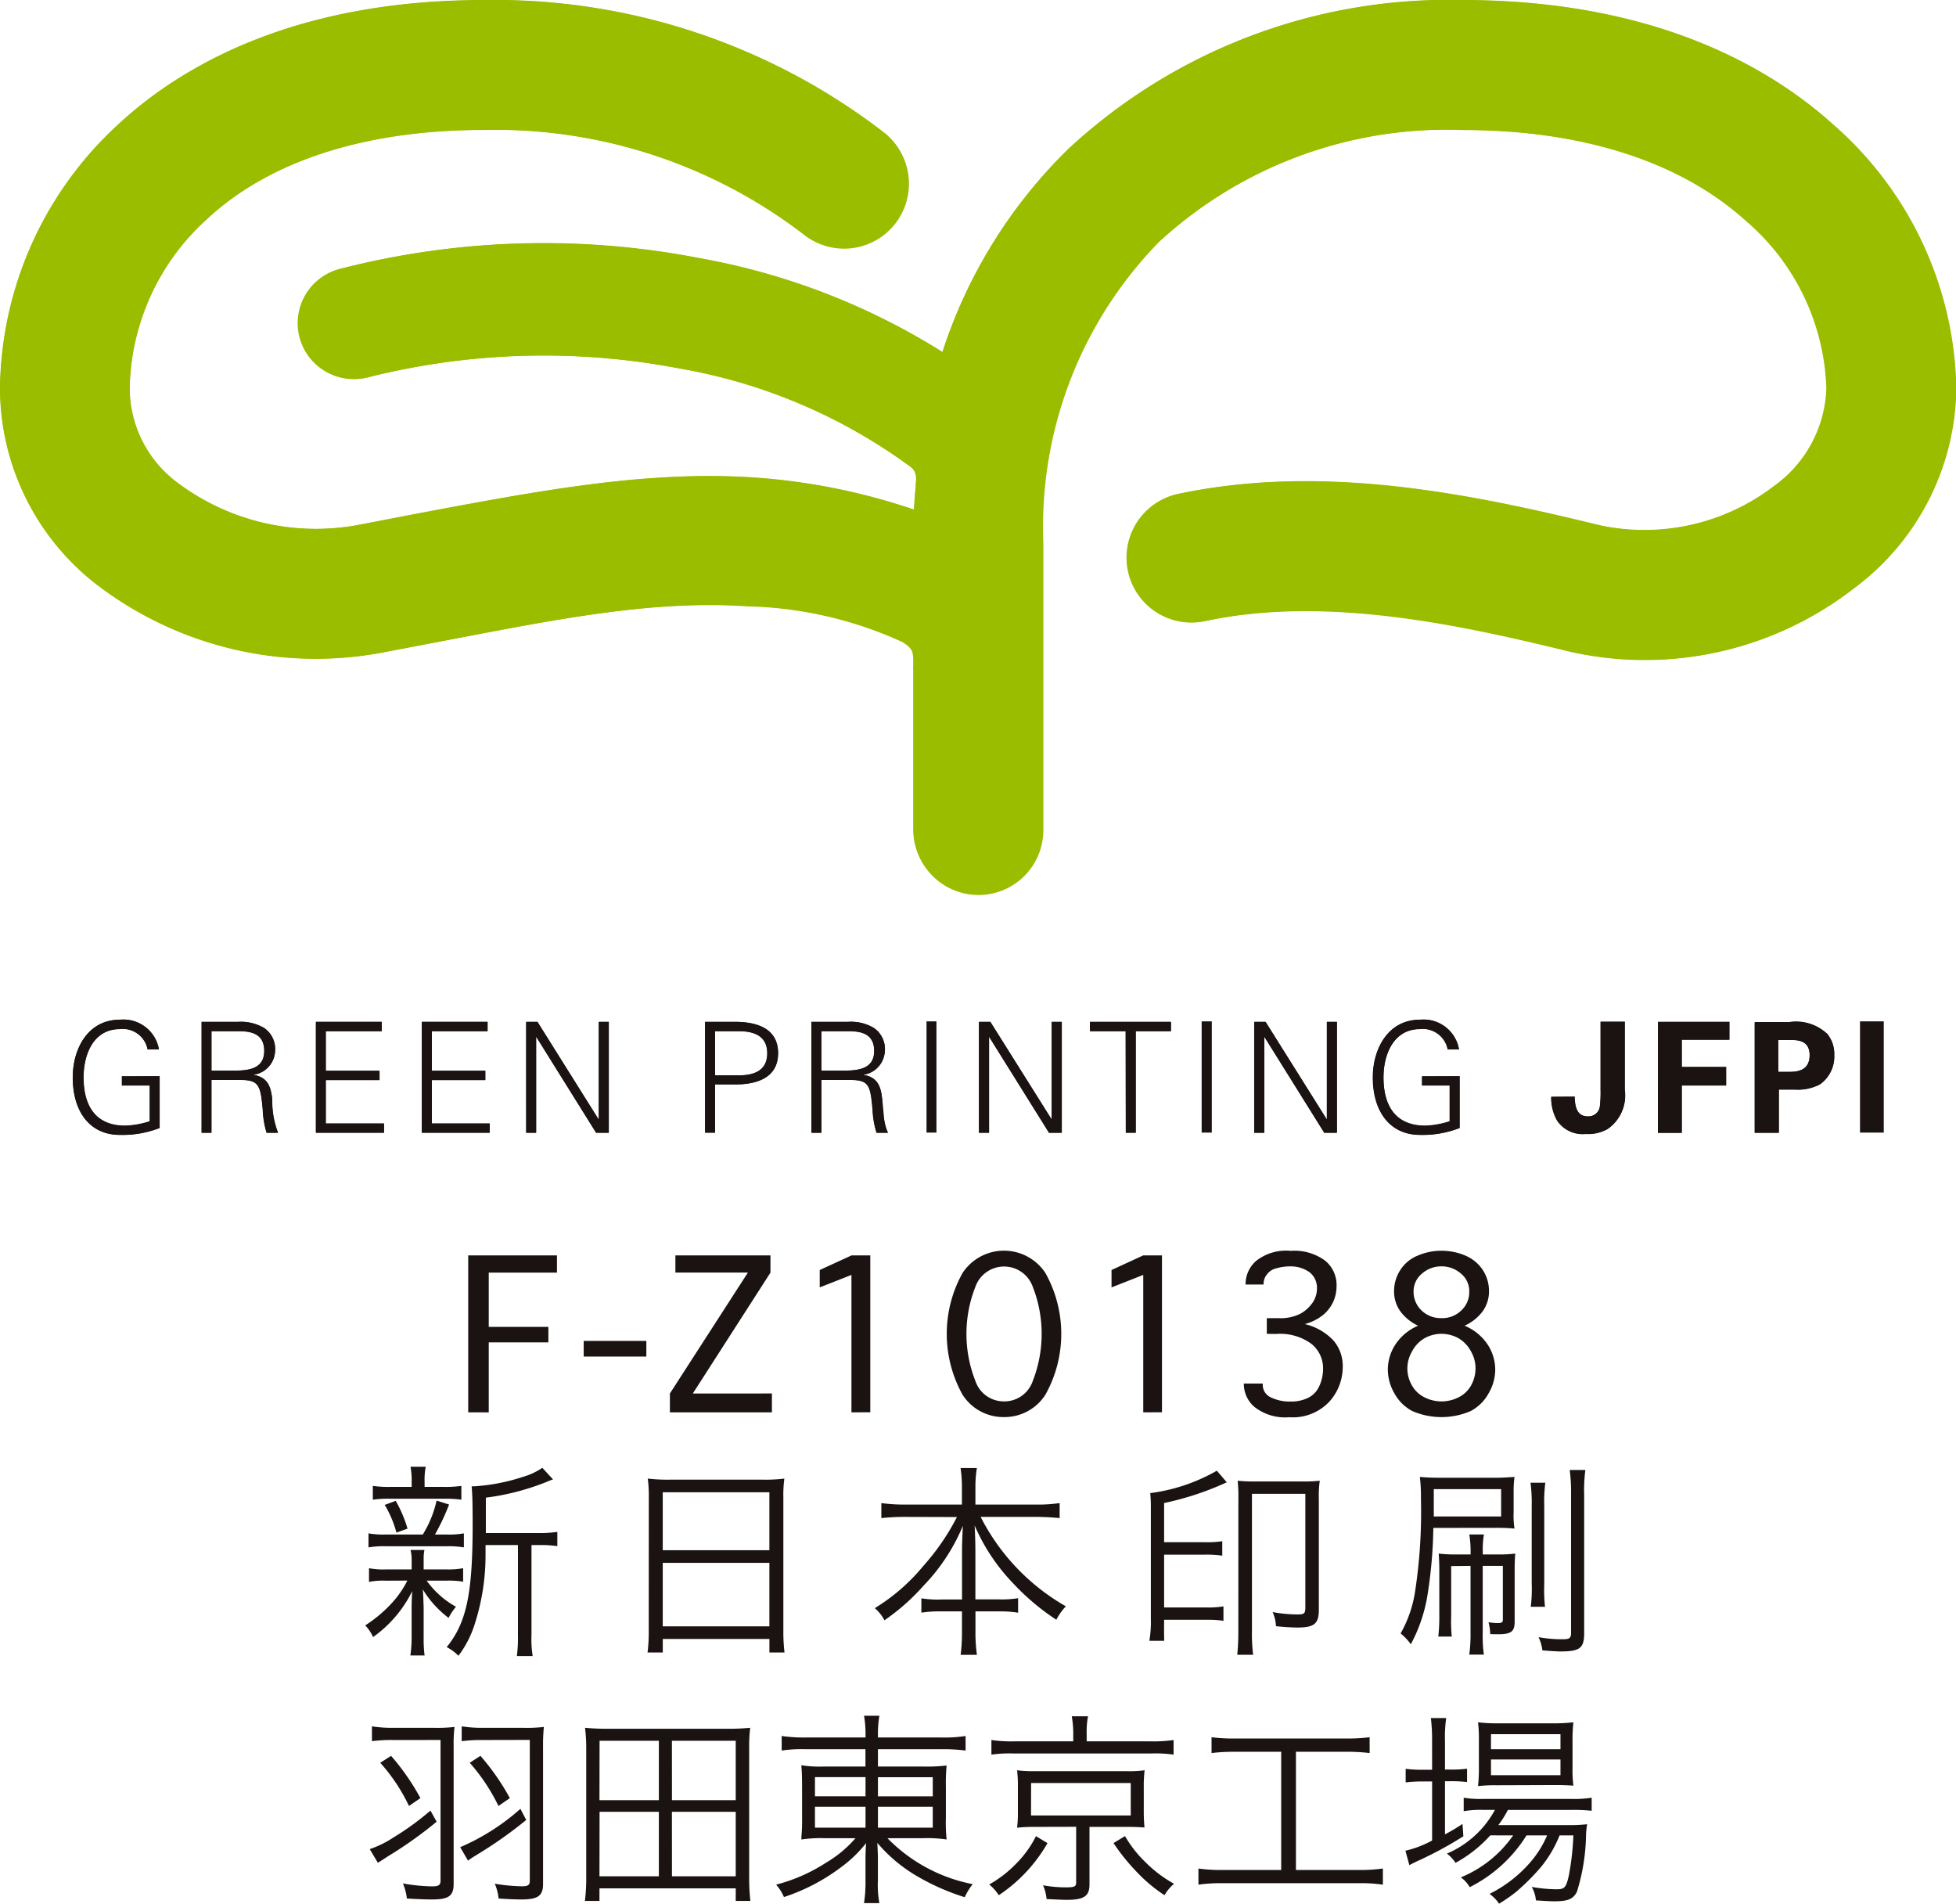
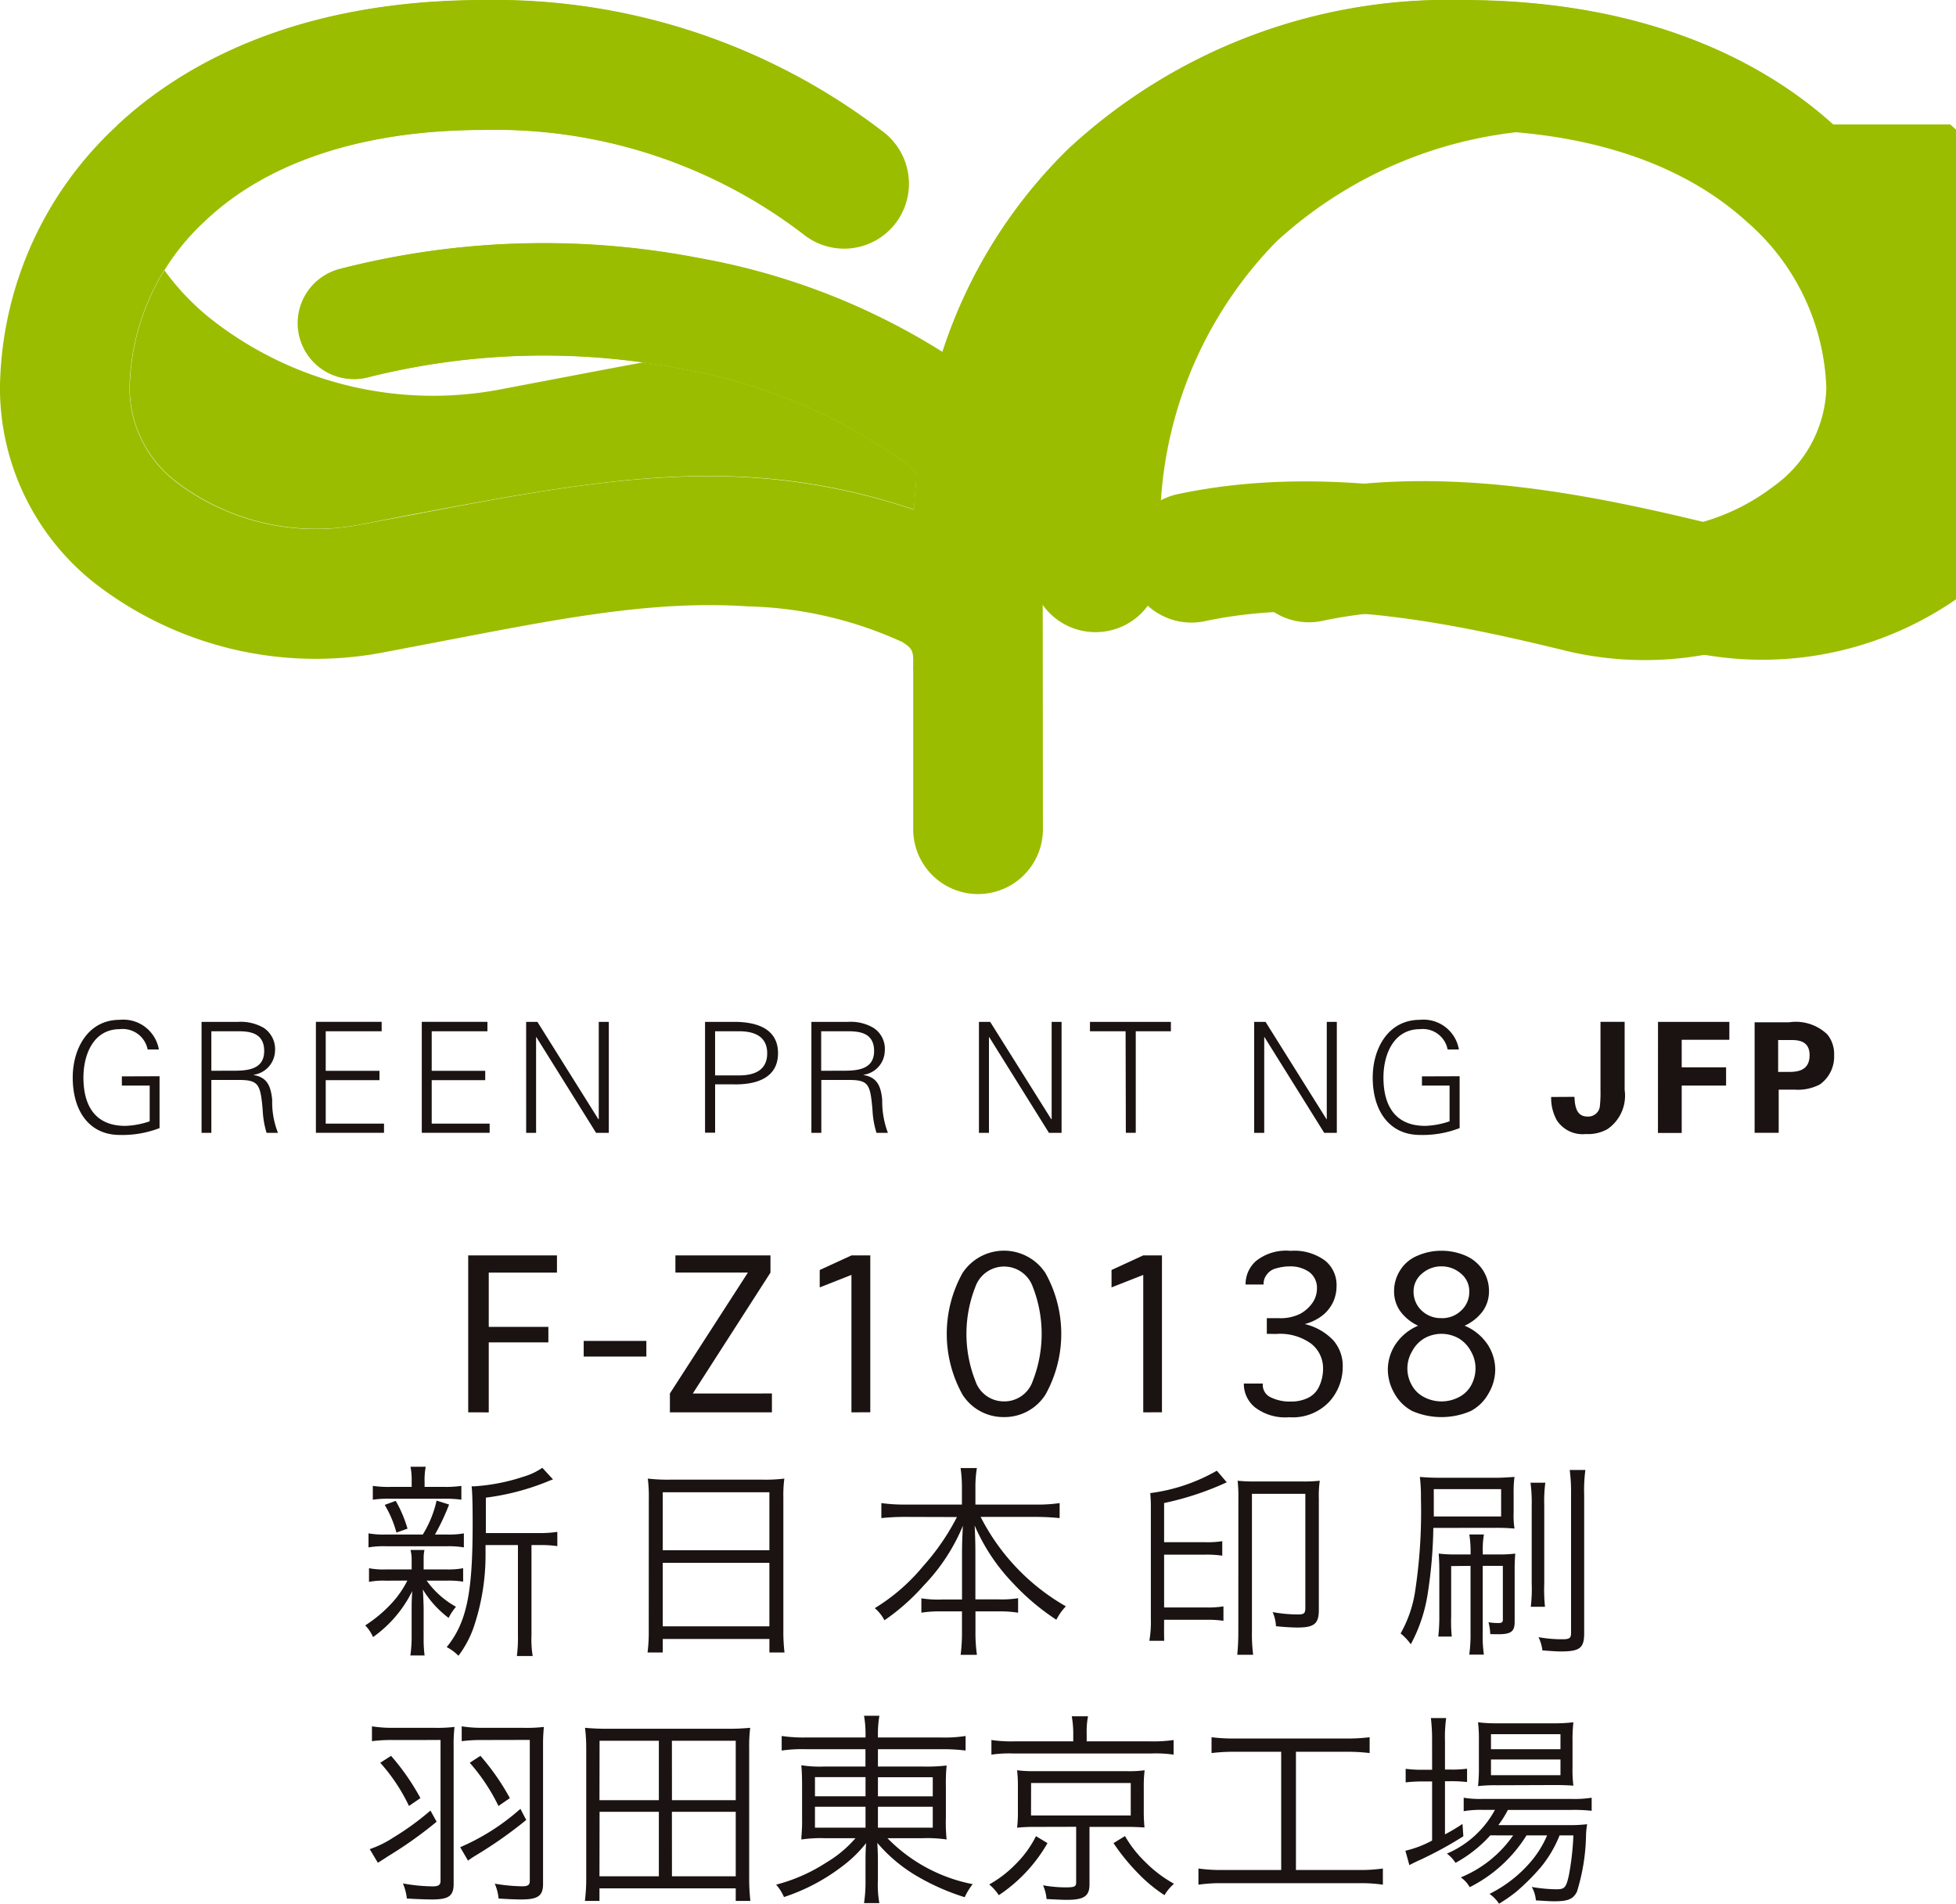
<svg xmlns="http://www.w3.org/2000/svg" width="74.926" height="72.904">
  <path d="M70.212 4.773C67.797 2.592 63.378.01 56.012.01a21.405 21.405 0 0 0-15.078 5.683 19.144 19.144 0 0 0-4.835 7.792 26.08 26.08 0 0 0-9.293-3.589 31.366 31.366 0 0 0-13.83.416 2.145 2.145 0 0 0 1.125 4.139 27.556 27.556 0 0 1 11.892-.344 20.956 20.956 0 0 1 8.935 3.81c.182.193.18.36.141.7a.151.151 0 0 1 .015-.051c-.039.313-.056.632-.077.956a24.25 24.25 0 0 0-6.017-1.22c-4.182-.3-8.368.493-13.213 1.418l-2.017.38a8.831 8.831 0 0 1-7.016-1.642 4.535 4.535 0 0 1-1.783-3.589 8.944 8.944 0 0 1 2.918-6.441c2.41-2.258 6.1-3.45 10.641-3.45a19.4 19.4 0 0 1 12.275 4.01 2.483 2.483 0 1 0 3.034-3.931A24.445 24.445 0 0 0 18.519.011c-7.363 0-11.7 2.608-14.038 4.8A13.893 13.893 0 0 0-.002 14.872a9.533 9.533 0 0 0 3.568 7.412 13.806 13.806 0 0 0 11.1 2.705l2.043-.39c4.5-.858 8.183-1.626 11.926-1.377a15.066 15.066 0 0 1 5.935 1.369c.347.221.4.331.411.647v.257a.754.754 0 0 0 0 .154v6.156a2.485 2.485 0 0 0 4.969 0l-.01-11.019a15.592 15.592 0 0 1 4.45-11.523A16.26 16.26 0 0 1 56.008 4.98c4.589 0 8.35 1.2 10.873 3.484a8.807 8.807 0 0 1 3.078 6.407 4.792 4.792 0 0 1-2.022 3.754 8.165 8.165 0 0 1-6.636 1.508c-4.915-1.2-10.639-2.4-16.229-1.2a2.488 2.488 0 0 0 1.051 4.863c4.555-.984 9.611.085 13.991 1.159a13.039 13.039 0 0 0 10.891-2.42 9.682 9.682 0 0 0 3.915-7.664 13.733 13.733 0 0 0-4.708-10.098Z" fill="#9bbd00" />
  <path d="M17.935 54.088v-6.009h3.4v.659h-2.613v2.078h2.284v.594h-2.284v2.68ZM22.359 51.953v-.6h2.4v.6ZM29.569 53.366v.722h-3.908v-.722l2.988-4.63h-2.777v-.658h3.641v.66l-2.975 4.63ZM32.615 54.088v-5.262l-1.215.478v-.666l1.22-.56h.717v6.009ZM38.455 54.27a1.856 1.856 0 0 1-1.585-.858 4.794 4.794 0 0 1 0-4.658 1.9 1.9 0 0 1 3.176 0 4.776 4.776 0 0 1 0 4.658 1.858 1.858 0 0 1-1.591.858Zm0-.6a1.15 1.15 0 0 0 1.107-.786 4.944 4.944 0 0 0 0-3.6 1.166 1.166 0 0 0-2.2 0 4.911 4.911 0 0 0 0 3.6 1.146 1.146 0 0 0 1.093.785ZM43.793 54.088v-5.262l-1.215.478v-.666l1.215-.56h.717v6.009ZM48.526 51.082v-.6h.444a1.706 1.706 0 0 0 .83-.164 1.378 1.378 0 0 0 .47-.416.966.966 0 0 0 .177-.56.755.755 0 0 0-.285-.619 1.249 1.249 0 0 0-.766-.224 1.814 1.814 0 0 0-.506.075.61.61 0 0 0-.36.234.569.569 0 0 0-.128.347v.039h-.689v-.039a1.183 1.183 0 0 1 .4-.863 1.848 1.848 0 0 1 1.323-.388 1.983 1.983 0 0 1 1.323.375 1.2 1.2 0 0 1 .439.966 1.465 1.465 0 0 1-.126.606 1.445 1.445 0 0 1-.38.5 1.875 1.875 0 0 1-.712.357 2.207 2.207 0 0 1 1.092.622 1.487 1.487 0 0 1 .362 1.028 1.982 1.982 0 0 1-.509 1.318 1.923 1.923 0 0 1-1.542.6 1.9 1.9 0 0 1-1.318-.385 1.156 1.156 0 0 1-.419-.866v-.039h.725v.039a.521.521 0 0 0 .3.486 1.643 1.643 0 0 0 .778.164 1.455 1.455 0 0 0 .653-.139.9.9 0 0 0 .432-.447 1.574 1.574 0 0 0 .147-.676 1.194 1.194 0 0 0-.442-.943 2.021 2.021 0 0 0-1.357-.383ZM56.986 51.493a1.77 1.77 0 0 1 .29.958 1.809 1.809 0 0 1-.257.915 1.661 1.661 0 0 1-.689.676 2.821 2.821 0 0 1-2.225 0 1.661 1.661 0 0 1-.689-.676 1.831 1.831 0 0 1-.254-.915 1.767 1.767 0 0 1 .288-.958 1.963 1.963 0 0 1 .871-.722 1.78 1.78 0 0 1-.689-.563 1.305 1.305 0 0 1-.231-.763 1.477 1.477 0 0 1 .231-.794 1.413 1.413 0 0 1 .671-.563 2.269 2.269 0 0 1 .909-.188 2.323 2.323 0 0 1 .925.188 1.5 1.5 0 0 1 .671.563 1.475 1.475 0 0 1 .229.794 1.307 1.307 0 0 1-.234.763 1.778 1.778 0 0 1-.7.563 1.965 1.965 0 0 1 .883.722Zm-1.773-.411a1.323 1.323 0 0 0-.642.167 1.241 1.241 0 0 0-.478.5 1.287 1.287 0 0 0-.015 1.295 1.117 1.117 0 0 0 .483.467 1.437 1.437 0 0 0 1.315 0 1.116 1.116 0 0 0 .483-.467 1.361 1.361 0 0 0 .162-.642 1.3 1.3 0 0 0-.177-.653 1.275 1.275 0 0 0-.478-.5 1.354 1.354 0 0 0-.653-.167Zm0-.6a1.043 1.043 0 0 0 .768-.3.953.953 0 0 0 .3-.7.868.868 0 0 0-.324-.712 1.12 1.12 0 0 0-.745-.272 1.108 1.108 0 0 0-.735.272.88.88 0 0 0-.329.712.981.981 0 0 0 .3.7 1.05 1.05 0 0 0 .765.298ZM6.112 41.217v1.986a3.939 3.939 0 0 1-1.526.262c-1.154 0-1.8-.9-1.8-2.2 0-1.095.578-2.209 1.8-2.209a1.382 1.382 0 0 1 1.5 1.136h-.431a.971.971 0 0 0-1.066-.778c-1.012 0-1.393.974-1.393 1.852 0 1.079.45 1.852 1.6 1.852a3.182 3.182 0 0 0 .938-.175v-1.369H4.668v-.352ZM8.92 41.006c.54 0 1.2-.033 1.2-.755 0-.814-.763-.755-1.161-.755h-.863v1.511Zm-.819 2.379h-.38v-4.249h1.382a1.754 1.754 0 0 1 1 .229.978.978 0 0 1 .432.886.953.953 0 0 1-.817.91v.01c.539.09.658.46.709.948a3.194 3.194 0 0 0 .221 1.267h-.437a3.559 3.559 0 0 1-.149-.886c-.085-.971-.152-1.141-.915-1.141H8.096v2.027M12.101 43.384v-4.25h2.519v.361h-2.143v1.515h2.059v.356h-2.059v1.665h2.233v.352ZM16.157 43.384v-4.25h2.514v.361h-2.134v1.515h2.05v.356h-2.05v1.665h2.219v.352ZM20.154 39.135h.432l2.336 3.729h.014v-3.729h.385v4.25h-.488l-2.289-3.668h-.009v3.668h-.38ZM27.392 41.185h.922c.568 0 1.074-.185 1.074-.845s-.506-.845-1.074-.845h-.922Zm-.385 2.2v-4.25h1.064c.812-.01 1.732.2 1.732 1.2s-.92 1.215-1.732 1.192h-.678v1.852h-.385M32.283 41.006c.534 0 1.2-.033 1.2-.755 0-.814-.766-.755-1.174-.755h-.853v1.511Zm-.822 2.379h-.38v-4.249h1.385a1.716 1.716 0 0 1 .994.229.957.957 0 0 1 .432.886.946.946 0 0 1-.812.91v.01c.545.09.665.46.714.948a3.413 3.413 0 0 0 .218 1.267h-.437a3.444 3.444 0 0 1-.154-.886c-.087-.971-.139-1.141-.909-1.141h-1.051v2.027M37.499 39.135h.431l2.34 3.729h.014v-3.729h.38v4.25h-.483l-2.289-3.668h-.009v3.668h-.384ZM43.117 39.496h-1.365v-.361h3.1v.361h-1.346v3.888h-.38ZM48.042 39.135h.436l2.336 3.729h.009v-3.729h.385v4.25h-.483l-2.289-3.668h-.009v3.668h-.385ZM55.912 41.217v1.986a3.909 3.909 0 0 1-1.518.262c-1.156 0-1.811-.9-1.811-2.2 0-1.095.581-2.209 1.811-2.209a1.374 1.374 0 0 1 1.49 1.136h-.432a.966.966 0 0 0-1.058-.778c-1.015 0-1.4.974-1.4 1.852 0 1.079.45 1.852 1.6 1.852a3.18 3.18 0 0 0 .933-.175v-1.369h-1.058v-.352ZM60.312 42.006c.013.46.126.755.5.755a.449.449 0 0 0 .468-.362 4.9 4.9 0 0 0 .028-.665v-2.6h.925v2.608a1.552 1.552 0 0 1-.658 1.5 1.5 1.5 0 0 1-.825.188 1.179 1.179 0 0 1-1.11-.519 1.731 1.731 0 0 1-.221-.9ZM63.511 39.135h2.733v.685h-1.825v1.055h1.7v.7h-1.7v1.815h-.91ZM68.113 41.052h.365c.3 0 .84 0 .84-.642 0-.58-.483-.58-.742-.58h-.463Zm-.9-1.9h1.313a1.743 1.743 0 0 1 1.472.465 1.181 1.181 0 0 1 .259.789 1.307 1.307 0 0 1-.545 1.125 1.818 1.818 0 0 1-.961.2h-.617v1.652h-.922v-4.236" fill="#1a1311" />
-   <path d="M6.117 41.214v1.978a3.878 3.878 0 0 1-1.521.267c-1.159 0-1.806-.9-1.806-2.2 0-1.1.578-2.209 1.806-2.209a1.38 1.38 0 0 1 1.493 1.13h-.437a.961.961 0 0 0-1.056-.773c-1.017 0-1.392.971-1.392 1.852 0 1.079.45 1.847 1.59 1.847a3.445 3.445 0 0 0 .943-.167v-1.372H4.671v-.349ZM8.925 41.001c.539 0 1.2-.036 1.2-.758 0-.812-.763-.755-1.166-.755h-.855v1.513Zm-.817 2.374h-.383v-4.239h1.382a1.755 1.755 0 0 1 1 .224.968.968 0 0 1 .432.884.951.951 0 0 1-.817.909v.013c.54.09.658.455.709.943a3.363 3.363 0 0 0 .221 1.267h-.437a3.4 3.4 0 0 1-.146-.881c-.087-.971-.154-1.143-.915-1.143H8.103v2.024M12.101 43.375v-4.24h2.523v.352h-2.143v1.52h2.059v.352h-2.059v1.665h2.228v.352ZM16.162 43.375v-4.24h2.519v.352h-2.139v1.52h2.05v.352h-2.05v1.665h2.219v.352ZM20.158 39.135h.431l2.336 3.724h.014v-3.724h.38v4.24h-.483l-2.284-3.663h-.014v3.663h-.38ZM27.392 41.181h.928c.573 0 1.074-.182 1.074-.85s-.5-.843-1.074-.843h-.928Zm-.378 2.194v-4.239h1.056c.822-.021 1.737.188 1.737 1.195s-.915 1.215-1.737 1.2h-.678v1.844h-.378M32.284 41.001c.54 0 1.21-.036 1.21-.758 0-.812-.76-.755-1.174-.755h-.853v1.513Zm-.817 2.374h-.38v-4.239h1.385a1.7 1.7 0 0 1 .994.224.99.99 0 0 1-.38 1.793v.013c.545.09.66.455.709.943.082.691.054 1 .223 1.267h-.437a3.3 3.3 0 0 1-.149-.881c-.09-.971-.141-1.143-.92-1.143h-1.046v2.024M35.491 39.116h.38v4.259h-.38zM37.504 39.135h.436l2.341 3.724h.009v-3.724h.385v4.24h-.488l-2.289-3.663h-.009v3.663h-.385ZM43.122 39.487h-1.367v-.352h3.1v.352h-1.351v3.888h-.38ZM46.03 39.116h.389v4.259h-.389zM48.047 39.135h.432l2.34 3.724h.014v-3.724h.38v4.24h-.483l-2.289-3.663h-.009v3.663h-.385ZM55.912 41.214v1.978a3.844 3.844 0 0 1-1.516.267c-1.159 0-1.8-.9-1.8-2.2 0-1.1.575-2.209 1.8-2.209a1.377 1.377 0 0 1 1.493 1.13h-.432a.968.968 0 0 0-1.061-.773c-1.017 0-1.4.971-1.4 1.852 0 1.079.457 1.847 1.6 1.847a3.41 3.41 0 0 0 .938-.167v-1.372h-1.058v-.349ZM60.321 41.995c.01.457.123.755.5.755a.435.435 0 0 0 .462-.36 4.114 4.114 0 0 0 .033-.663v-2.6h.925v2.608a1.559 1.559 0 0 1-.658 1.5 1.507 1.507 0 0 1-.825.187 1.192 1.192 0 0 1-1.113-.521 1.832 1.832 0 0 1-.221-.9ZM63.515 39.135h2.732v.68h-1.824v1.041h1.7v.708h-1.7v1.81h-.91ZM68.12 41.05h.367c.29 0 .835 0 .835-.647 0-.578-.488-.578-.742-.578h-.46Zm-.9-1.909h1.313a1.749 1.749 0 0 1 1.472.46 1.219 1.219 0 0 1 .26.791 1.3 1.3 0 0 1-.545 1.13 1.842 1.842 0 0 1-.963.2h-.614v1.657h-.922v-4.234M71.249 39.116h.91v4.259h-.91z" fill="#1a1311" />
-   <path d="M70.222 4.766C67.807 2.585 63.383 0 56.022 0a21.376 21.376 0 0 0-15.078 5.688 19.053 19.053 0 0 0-4.84 7.792 26.1 26.1 0 0 0-9.293-3.594 31.263 31.263 0 0 0-13.832.424 2.141 2.141 0 1 0 1.128 4.131 27.62 27.62 0 0 1 11.9-.339 20.98 20.98 0 0 1 8.93 3.81c.182.188.177.357.141.694a.111.111 0 0 1 .01-.056 30.24 30.24 0 0 0-.072.966 24.03 24.03 0 0 0-6.017-1.223c-4.185-.3-8.368.5-13.213 1.41l-2.017.391a8.838 8.838 0 0 1-7.016-1.647 4.517 4.517 0 0 1-1.783-3.584 8.932 8.932 0 0 1 2.924-6.438c2.4-2.261 6.086-3.453 10.636-3.453a19.393 19.393 0 0 1 12.275 4.01 2.481 2.481 0 1 0 3.029-3.931A24.419 24.419 0 0 0 18.534 0c-7.363 0-11.7 2.613-14.043 4.8A13.92 13.92 0 0 0 .008 14.866a9.517 9.517 0 0 0 3.579 7.407 13.765 13.765 0 0 0 11.1 2.705l2.04-.388c4.5-.853 8.185-1.624 11.923-1.38a15.114 15.114 0 0 1 5.942 1.369c.347.221.4.337.408.647v.257a.814.814 0 0 0 0 .157v6.153a2.483 2.483 0 0 0 4.966 0V20.774a15.609 15.609 0 0 1 4.445-11.523 16.284 16.284 0 0 1 11.623-4.278c4.583 0 8.344 1.2 10.867 3.484a8.8 8.8 0 0 1 3.078 6.407 4.808 4.808 0 0 1-2.017 3.753 8.2 8.2 0 0 1-6.641 1.506c-4.917-1.2-10.639-2.4-16.229-1.2a2.487 2.487 0 0 0 1.051 4.861c4.558-.992 9.614.082 13.994 1.159a13.054 13.054 0 0 0 10.893-2.42 9.668 9.668 0 0 0 3.91-7.661 13.747 13.747 0 0 0-4.718-10.096Z" fill="#9bbd00" />
+   <path d="M70.222 4.766C67.807 2.585 63.383 0 56.022 0a21.376 21.376 0 0 0-15.078 5.688 19.053 19.053 0 0 0-4.84 7.792 26.1 26.1 0 0 0-9.293-3.594 31.263 31.263 0 0 0-13.832.424 2.141 2.141 0 1 0 1.128 4.131 27.62 27.62 0 0 1 11.9-.339 20.98 20.98 0 0 1 8.93 3.81c.182.188.177.357.141.694a.111.111 0 0 1 .01-.056 30.24 30.24 0 0 0-.072.966 24.03 24.03 0 0 0-6.017-1.223c-4.185-.3-8.368.5-13.213 1.41l-2.017.391a8.838 8.838 0 0 1-7.016-1.647 4.517 4.517 0 0 1-1.783-3.584 8.932 8.932 0 0 1 2.924-6.438c2.4-2.261 6.086-3.453 10.636-3.453a19.393 19.393 0 0 1 12.275 4.01 2.481 2.481 0 1 0 3.029-3.931A24.419 24.419 0 0 0 18.534 0c-7.363 0-11.7 2.613-14.043 4.8a9.517 9.517 0 0 0 3.579 7.407 13.765 13.765 0 0 0 11.1 2.705l2.04-.388c4.5-.853 8.185-1.624 11.923-1.38a15.114 15.114 0 0 1 5.942 1.369c.347.221.4.337.408.647v.257a.814.814 0 0 0 0 .157v6.153a2.483 2.483 0 0 0 4.966 0V20.774a15.609 15.609 0 0 1 4.445-11.523 16.284 16.284 0 0 1 11.623-4.278c4.583 0 8.344 1.2 10.867 3.484a8.8 8.8 0 0 1 3.078 6.407 4.808 4.808 0 0 1-2.017 3.753 8.2 8.2 0 0 1-6.641 1.506c-4.917-1.2-10.639-2.4-16.229-1.2a2.487 2.487 0 0 0 1.051 4.861c4.558-.992 9.614.082 13.994 1.159a13.054 13.054 0 0 0 10.893-2.42 9.668 9.668 0 0 0 3.91-7.661 13.747 13.747 0 0 0-4.718-10.096Z" fill="#9bbd00" />
  <path d="M14.782 60.536a2.787 2.787 0 0 0-.647.046v-.524a2.875 2.875 0 0 0 .668.046h.966v-.416a1.517 1.517 0 0 0-.044-.329h.534a1.516 1.516 0 0 0-.031.329v.416h.871a2.988 2.988 0 0 0 .642-.046v.516a3.365 3.365 0 0 0-.642-.039h-.755a3.414 3.414 0 0 0 1.123 1 2.116 2.116 0 0 0-.283.427 3.931 3.931 0 0 1-.989-1.092c.018.172.023.406.033.7v1.148a4.871 4.871 0 0 0 .036.681h-.545a4.824 4.824 0 0 0 .049-.681v-1.125c0-.187.005-.4.023-.658a4.7 4.7 0 0 1-1.5 1.76 1.59 1.59 0 0 0-.3-.447 5.181 5.181 0 0 0 1.03-.868 3.738 3.738 0 0 0 .583-.848Zm1.413-1.768a4.157 4.157 0 0 0 .529-1.3l.478.152a8.618 8.618 0 0 1-.54 1.148h.47a3.188 3.188 0 0 0 .637-.044v.537a3.451 3.451 0 0 0-.637-.044h-2.356a3.447 3.447 0 0 0-.66.044v-.537a3.32 3.32 0 0 0 .66.044Zm.807-1.824a4.087 4.087 0 0 0 .671-.039v.529a4.288 4.288 0 0 0-.676-.036H14.97a4.093 4.093 0 0 0-.689.036v-.529a4.142 4.142 0 0 0 .694.039h.794v-.213a2.633 2.633 0 0 0-.044-.558h.583a2.544 2.544 0 0 0-.044.558v.213Zm-1.816 1.75a4.192 4.192 0 0 0-.449-1.061l.421-.154a4.8 4.8 0 0 1 .452 1.064Zm5.431.018a4.438 4.438 0 0 0 .732-.046v.547a4.2 4.2 0 0 0-.7-.041h-.29v3.455a3.9 3.9 0 0 0 .046.794h-.606a5.418 5.418 0 0 0 .041-.794v-3.455h-1.241v.308a8.623 8.623 0 0 1-.457 2.847 3.983 3.983 0 0 1-.581 1.084 1.77 1.77 0 0 0-.45-.331c.76-.935.994-2.045.994-4.691 0-.9-.015-1.238-.039-1.467h.1a7.487 7.487 0 0 0 1.881-.367 2.53 2.53 0 0 0 .727-.342l.409.444c-.077.028-.085.028-.288.113a9.4 9.4 0 0 1-2.284.586v1.357ZM24.853 57.404a5.307 5.307 0 0 0-.039-.778 6.568 6.568 0 0 0 .845.041h3.569a5.884 5.884 0 0 0 .817-.041 4.792 4.792 0 0 0-.038.73v5.079a6.783 6.783 0 0 0 .044.85h-.578v-.516h-4.085v.516h-.583a6.229 6.229 0 0 0 .046-.84Zm.534 1.965h4.085v-2.22h-4.085Zm0 2.916h4.085v-2.433h-4.085ZM34.632 58.093a8.612 8.612 0 0 0-.871.046v-.575a6.347 6.347 0 0 0 .871.057h2.215v-.676a4.969 4.969 0 0 0-.051-.722h.624a4.387 4.387 0 0 0-.056.712v.686h2.34a5.589 5.589 0 0 0 .886-.057v.575a9.582 9.582 0 0 0-.886-.046h-2.14a8.258 8.258 0 0 0 3.265 3.425 2.158 2.158 0 0 0-.365.514 8.926 8.926 0 0 1-1.647-1.387 7.417 7.417 0 0 1-1.482-2.222c.023.468.028.763.028 1.028v1.8h.868a3.959 3.959 0 0 0 .768-.044v.555a4.455 4.455 0 0 0-.78-.05h-.853v.755a6 6 0 0 0 .056.909h-.624a6.822 6.822 0 0 0 .051-.915v-.749h-.755a4.552 4.552 0 0 0-.8.049v-.549a4.015 4.015 0 0 0 .789.044h.768v-1.8c0-.293.01-.591.033-1.023a7.33 7.33 0 0 1-1.5 2.287 8.253 8.253 0 0 1-1.505 1.333 1.511 1.511 0 0 0-.37-.465 7.374 7.374 0 0 0 1.852-1.608 8.887 8.887 0 0 0 1.295-1.881ZM44.59 62.381c0 .134 0 .167.005.457h-.568a4.293 4.293 0 0 0 .057-.843v-4.213a5.651 5.651 0 0 0-.023-.6 6.887 6.887 0 0 0 2.551-.858l.38.444a11.285 11.285 0 0 1-2.4.794v1.5h1.552a3.663 3.663 0 0 0 .676-.039v.555a4.139 4.139 0 0 0-.671-.039h-1.557v2.022H46.2a3.719 3.719 0 0 0 .665-.041v.552a4.185 4.185 0 0 0-.665-.039h-1.608Zm2.847-4.982a5.85 5.85 0 0 0-.028-.691 6.166 6.166 0 0 0 .722.028h1.713a5.947 5.947 0 0 0 .711-.028 4.052 4.052 0 0 0-.036.7v4.249c0 .529-.18.673-.817.673-.193 0-.524-.018-.825-.051a1.482 1.482 0 0 0-.128-.54 5.452 5.452 0 0 0 .953.09c.254 0 .3-.036.3-.262V57.21h-2.045v5.249a6.313 6.313 0 0 0 .046.915h-.609a9.008 9.008 0 0 0 .041-.907ZM54.905 58.514a17.893 17.893 0 0 1-.208 2.471 5.991 5.991 0 0 1-.655 1.986 2.047 2.047 0 0 0-.391-.414 4.7 4.7 0 0 0 .563-1.66 20.167 20.167 0 0 0 .216-3.5 6.405 6.405 0 0 0-.041-.835c.262.023.473.033.886.033h1.95c.3 0 .432-.01.789-.033a4.19 4.19 0 0 0-.033.632v.722a3.174 3.174 0 0 0 .033.624 7.135 7.135 0 0 0-.75-.028Zm.018-.437h2.579v-1.048h-2.58Zm.665 1.9v1.914a6.033 6.033 0 0 0 .023.786h-.516a6.732 6.732 0 0 0 .039-.8v-1.665c0-.38-.01-.5-.023-.714a5.229 5.229 0 0 0 .7.033h.521v-.1a4 4 0 0 0-.049-.665h.56a3.372 3.372 0 0 0-.044.665v.1h.555a4.945 4.945 0 0 0 .689-.033 7.876 7.876 0 0 0-.023.7v1.906c0 .378-.131.483-.635.483-.041 0-.08 0-.3-.005a2.044 2.044 0 0 0-.067-.455 2.073 2.073 0 0 0 .38.031c.126 0 .17-.031.17-.126v-2.063h-.771v2.546a5.1 5.1 0 0 0 .044.853h-.56a5.654 5.654 0 0 0 .049-.848v-2.551Zm3.607-3.193a5.379 5.379 0 0 0-.041.866v3a6.238 6.238 0 0 0 .028.886h-.545a5.554 5.554 0 0 0 .036-.886v-3a5.7 5.7 0 0 0-.046-.866Zm1.534-.488a5.839 5.839 0 0 0-.046.956v5.287c0 .576-.159.707-.9.707-.164 0-.414-.018-.7-.041a1.589 1.589 0 0 0-.149-.506 4.984 4.984 0 0 0 .933.08c.254 0 .313-.049.313-.239v-5.292a6.465 6.465 0 0 0-.051-.951ZM16.725 69.767a15.526 15.526 0 0 1-1.863 1.323c-.182.121-.229.149-.388.249l-.311-.522a3.936 3.936 0 0 0 .9-.442 10.479 10.479 0 0 0 1.426-1.035Zm-1.66-3.129a5.833 5.833 0 0 0-.817.044v-.568a4.935 4.935 0 0 0 .822.057h1.562a5.708 5.708 0 0 0 .778-.034 5.8 5.8 0 0 0-.033.761v5.255c0 .455-.193.591-.817.591-.3 0-.665-.018-.974-.036a2.125 2.125 0 0 0-.152-.578 6.7 6.7 0 0 0 1.141.113c.221 0 .3-.056.3-.206v-5.4Zm-.085.606a8.935 8.935 0 0 1 1.125 1.619l-.439.3a6.928 6.928 0 0 0-1.1-1.654Zm5.177 2.456a16.246 16.246 0 0 1-1.829 1.295c-.206.126-.27.164-.4.262l-.3-.514a8.516 8.516 0 0 0 2.307-1.47Zm-1.654-3.062a5.933 5.933 0 0 0-.817.044v-.568a5 5 0 0 0 .827.057h1.542a5.556 5.556 0 0 0 .778-.034 7.025 7.025 0 0 0-.031.761v5.255c0 .455-.2.591-.832.591-.272 0-.6-.018-.871-.036a1.924 1.924 0 0 0-.146-.568 6.767 6.767 0 0 0 1.056.1c.216 0 .285-.056.285-.206v-5.4Zm-.1.606a9.048 9.048 0 0 1 1.128 1.619l-.437.3a7.368 7.368 0 0 0-1.1-1.654ZM28.183 72.801v-.483h-5.22v.483h-.558a6.955 6.955 0 0 0 .051-.92v-4.92a6.3 6.3 0 0 0-.046-.791 8.6 8.6 0 0 0 .92.036h4.5a8.378 8.378 0 0 0 .907-.036 5.638 5.638 0 0 0-.039.791v4.92a7.925 7.925 0 0 0 .046.92Zm-5.22-3.859h2.275v-2.276h-2.271Zm0 2.916h2.275v-2.471h-2.271Zm2.777-2.916h2.443v-2.276h-2.445Zm0 2.916h2.443v-2.471h-2.445ZM30.876 66.99a5.442 5.442 0 0 0-.933.051v-.557a5.868 5.868 0 0 0 .961.056h2.251v-.062a4.152 4.152 0 0 0-.057-.768h.588a4.025 4.025 0 0 0-.056.768v.062h2.371a5.361 5.361 0 0 0 .987-.056v.557a6.988 6.988 0 0 0-.971-.051H33.63v.663h1.724a6.423 6.423 0 0 0 .907-.039 7.219 7.219 0 0 0-.028.83v1.163a6.293 6.293 0 0 0 .028.84 5.041 5.041 0 0 0-.907-.049h-1.359a6.222 6.222 0 0 0 3.265 1.76 2.4 2.4 0 0 0-.306.5 8.786 8.786 0 0 1-1.783-.781 5.9 5.9 0 0 1-1.565-1.3c.013.206.023.468.023.619v.807a3.889 3.889 0 0 0 .056.881h-.588a5.361 5.361 0 0 0 .057-.881v-.8c0-.157.005-.39.023-.617a4.88 4.88 0 0 1-.938.907 7.5 7.5 0 0 1-2.209 1.159 1.746 1.746 0 0 0-.3-.475 6.53 6.53 0 0 0 1.924-.848 4.51 4.51 0 0 0 1.115-.93h-1.154a4.91 4.91 0 0 0-.917.049v-.105a6.634 6.634 0 0 0 .026-.735v-1.149c0-.46-.01-.606-.028-.855a4.471 4.471 0 0 0 .876.049h1.58v-.663Zm.342 1.069v.732h1.937v-.732Zm0 1.135v.8h1.937v-.8Zm2.412-.4h2.1v-.732h-2.1Zm0 1.2h2.1v-.8h-2.1ZM40.125 70.587a5.949 5.949 0 0 1-1.865 1.994 1.841 1.841 0 0 0-.367-.411 4.459 4.459 0 0 0 1.023-.789 4.061 4.061 0 0 0 .768-1.061Zm.987-4.188a3.837 3.837 0 0 0-.057-.67h.622a3.13 3.13 0 0 0-.051.67v.29h2.448a5.335 5.335 0 0 0 .881-.051v.56a4.729 4.729 0 0 0-.861-.044h-5.269a4.719 4.719 0 0 0-.848.044v-.56a5.4 5.4 0 0 0 .881.051h2.253Zm-1.441 3.566a6.282 6.282 0 0 0-.711.031 4.634 4.634 0 0 0 .031-.642v-.894a5.1 5.1 0 0 0-.031-.663 5 5 0 0 0 .711.033h3.443a4.561 4.561 0 0 0 .732-.033 5 5 0 0 0-.033.663v.894a6.208 6.208 0 0 0 .028.634 9.615 9.615 0 0 0-.727-.023h-1.38v2.2c0 .45-.206.594-.871.594-.175 0-.506-.018-.773-.031a1.664 1.664 0 0 0-.136-.527 4.871 4.871 0 0 0 .858.08c.347 0 .411-.028.411-.193v-2.127Zm-.177-.437h3.82v-1.244h-3.817Zm3.6.789a4.479 4.479 0 0 0 .778.994 4.846 4.846 0 0 0 1.1.832 1.721 1.721 0 0 0-.365.437 5.694 5.694 0 0 1-1-.825 7.982 7.982 0 0 1-.953-1.169ZM47.321 67.088a7.2 7.2 0 0 0-.912.049v-.606a6.589 6.589 0 0 0 .92.049h4.216a6.741 6.741 0 0 0 .92-.049v.606a7.271 7.271 0 0 0-.909-.049h-1.914v4.527h2.4a6.1 6.1 0 0 0 .93-.056v.619a5.81 5.81 0 0 0-.93-.057h-5.205a5.935 5.935 0 0 0-.93.057v-.619a6.082 6.082 0 0 0 .935.056h2.235v-4.527ZM54.857 66.667a6.866 6.866 0 0 0-.046-.871h.586a5.268 5.268 0 0 0-.046.881v1.092h.188a4.341 4.341 0 0 0 .658-.033v.511a5.223 5.223 0 0 0-.658-.031h-.188v2.035a7.014 7.014 0 0 0 .671-.4l.033.473a14.408 14.408 0 0 1-1.647.9 5.822 5.822 0 0 0-.421.206l-.152-.552a4.049 4.049 0 0 0 1.023-.391v-2.263h-.342a5.872 5.872 0 0 0-.671.036v-.519a4.9 4.9 0 0 0 .689.036h.324Zm2.23 3.622a4.988 4.988 0 0 1-1.333 1.053 1.36 1.36 0 0 0-.329-.354 3.771 3.771 0 0 0 1.84-1.675h-.478a3.714 3.714 0 0 0-.719.051v-.516a3.859 3.859 0 0 0 .732.046h3.381a4.406 4.406 0 0 0 .789-.046v.5a6.346 6.346 0 0 0-.789-.033h-2.42a3.956 3.956 0 0 1-.365.581h2.623a5.842 5.842 0 0 0 .778-.033 2.937 2.937 0 0 0-.044.465 7.7 7.7 0 0 1-.347 2.119c-.147.288-.342.367-.881.367-.182 0-.442-.021-.691-.034a1.26 1.26 0 0 0-.159-.516 5.73 5.73 0 0 0 .948.09c.313 0 .37-.067.475-.539a10.587 10.587 0 0 0 .172-1.524h-.529a4.6 4.6 0 0 1-.7 1.195 8.344 8.344 0 0 1-.976.976 6.219 6.219 0 0 1-.642.444 1.48 1.48 0 0 0-.365-.375 5.03 5.03 0 0 0 1.552-1.2 3.928 3.928 0 0 0 .653-1.04h-.789a5.443 5.443 0 0 1-2.176 1.983 1.111 1.111 0 0 0-.342-.375 4.53 4.53 0 0 0 2.006-1.608Zm.252-1.919a5.659 5.659 0 0 0-.722.033 6.235 6.235 0 0 0 .033-.714v-1.03a5.441 5.441 0 0 0-.033-.7 5.629 5.629 0 0 0 .76.039h2.068a6.4 6.4 0 0 0 .825-.039 5.871 5.871 0 0 0-.033.737v.989a4.623 4.623 0 0 0 .033.7 9.99 9.99 0 0 0-.732-.023Zm-.226-1.38h2.662v-.575h-2.662Zm0 .994h2.662v-.6h-2.662Z" fill="#1a1311" />
</svg>